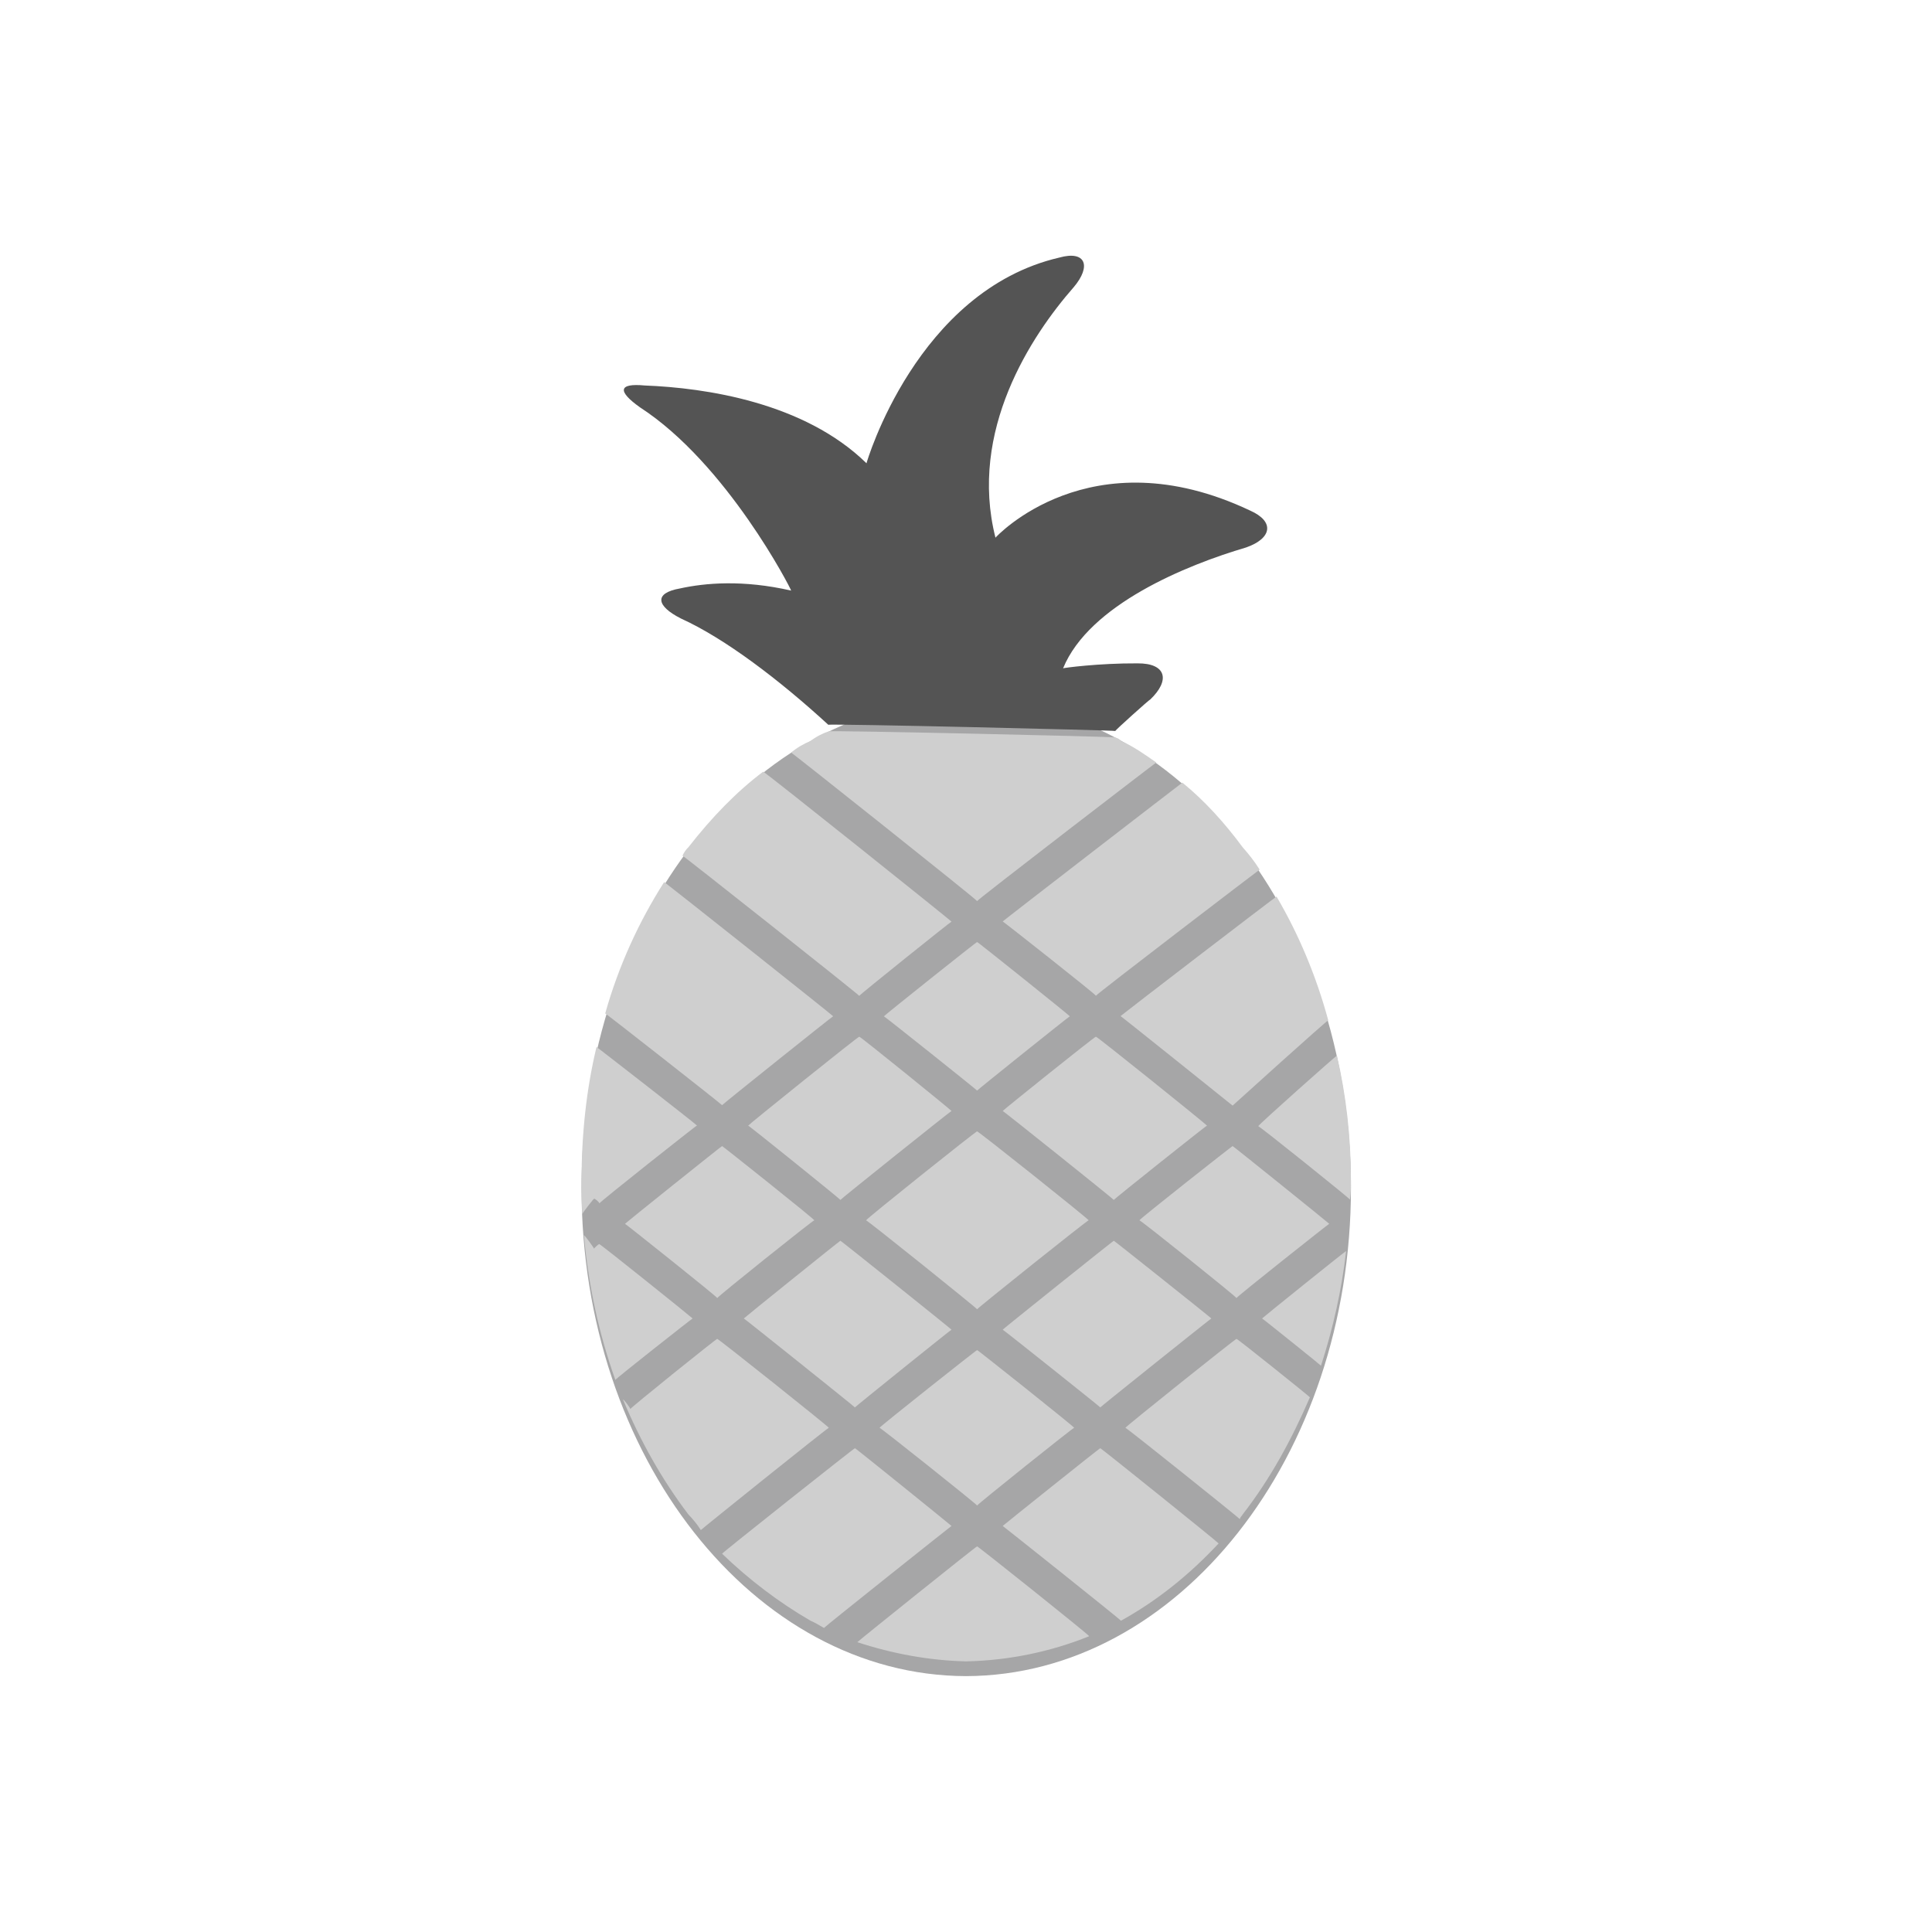
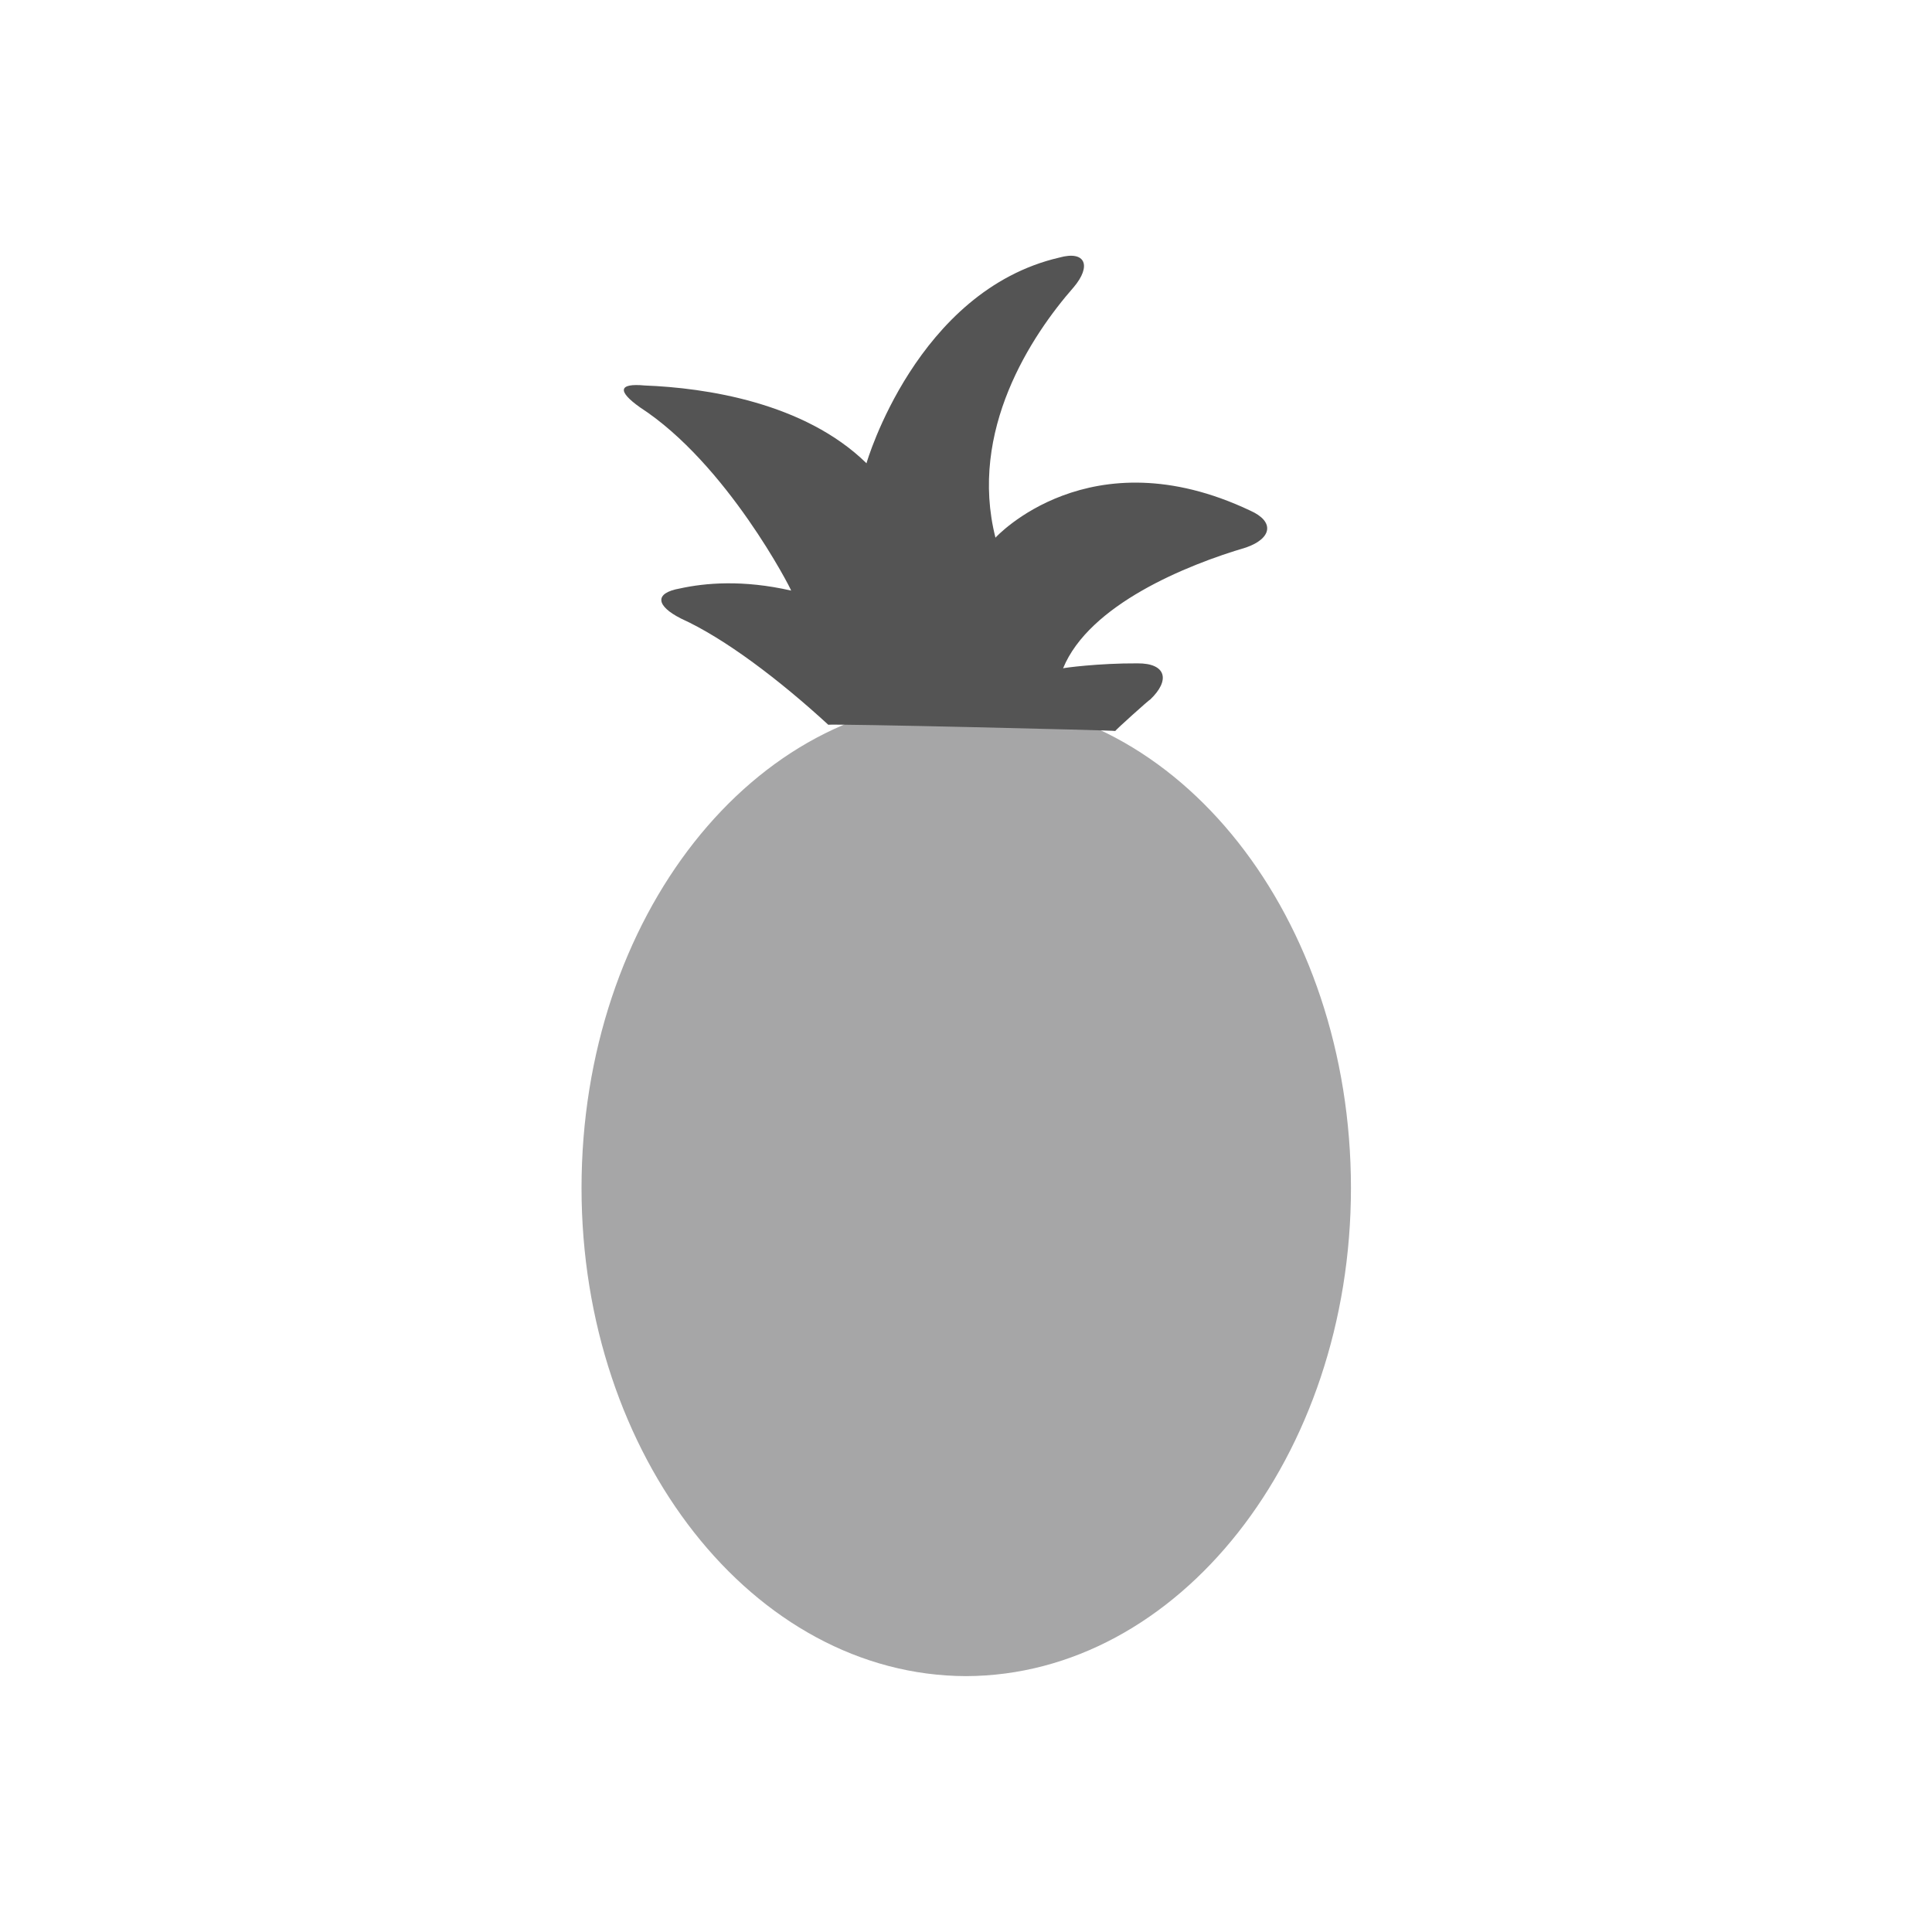
<svg xmlns="http://www.w3.org/2000/svg" version="1.1" width="100%" height="100%" id="svgWorkerArea" viewBox="0 0 400 400" style="background: white;">
  <defs id="defsdoc">
    <pattern id="patternBool" x="0" y="0" width="10" height="10" patternUnits="userSpaceOnUse" patternTransform="rotate(35)">
      <circle cx="5" cy="5" r="4" style="stroke: none;fill: #ff000070;" />
    </pattern>
  </defs>
  <g id="fileImp-330383512" class="cosito">
    <path id="ellipseImp-885187531" class="grouped" style="fill:#a6a6a7" d="M120.4 245.962C120.4 189.992 156 144.792 200 144.9 244 144.792 279.7 189.992 279.7 245.962 279.7 301.492 244 346.892 200 347.025 156 346.892 120.4 301.492 120.4 245.962 120.4 245.792 120.4 245.792 120.4 245.962" />
-     <path id="pathImp-558434770" class="grouped" style="fill:#cfcfcf" d="M279.7 244.481C279.7 245.692 279.7 246.892 279.5 248.349 279.5 248.192 260.5 232.892 260.5 233.176 260.5 232.892 276.8 218.392 276.8 218.558 278.7 226.792 279.7 235.392 279.7 244.481 279.7 244.392 279.7 244.392 279.7 244.481M278.7 259.016C277.8 266.992 276 274.992 273.5 282.76 273.5 282.692 261.3 272.892 261.3 272.974 261.3 272.892 278.7 258.892 278.7 259.017 278.7 258.892 278.7 258.892 278.7 259.016M271.2 289.299C267.5 297.892 263 306.192 257.3 313.517 257.2 313.792 256.8 313.992 256.7 314.522 256.7 314.392 233 295.392 233 295.613 233 295.392 256 276.992 256 277.201 256 276.992 271.2 289.192 271.2 289.299 271.2 289.192 271.2 289.192 271.2 289.299M252.3 319.551C246.3 325.992 239.6 331.392 232.1 335.543 232.1 335.392 232.1 335.392 232.1 335.573 232.1 335.392 207.6 315.892 207.6 315.93 207.6 315.892 227.8 299.692 227.8 299.84 227.8 299.692 252.3 319.392 252.3 319.551 252.3 319.392 252.3 319.392 252.3 319.551M225.5 338.762C217.5 341.992 208.8 343.792 200 343.97 192.4 343.792 184.8 342.392 177.5 339.996 177.5 339.892 202.3 319.992 202.3 320.158 202.3 319.992 225.5 338.492 225.5 338.762 225.5 338.492 225.5 338.492 225.5 338.762M170.6 337.051C169.5 336.392 168.6 335.892 167.8 335.543 161.3 331.792 155 326.992 149.5 321.683 149.5 321.492 177 299.692 177 299.84 177 299.692 197 315.892 197 315.93 197 315.892 170.6 336.892 170.6 337.051 170.6 336.892 170.6 336.892 170.6 337.051M145.1 316.789C144.3 315.492 143.4 314.492 142.5 313.517 137 306.292 132.5 298.192 129 289.789 129 289.492 130.5 291.492 130.5 291.727 130.5 291.492 148.5 276.992 148.5 277.201 148.5 276.992 171.6 295.392 171.6 295.613 171.6 295.392 145.1 316.692 145.1 316.789 145.1 316.692 145.1 316.692 145.1 316.789M127.4 285.693C124 276.192 121.8 265.992 120.9 255.759 120.9 255.492 123 258.392 123 258.534 123 258.392 124.1 257.392 124.1 257.599 124.1 257.392 143.4 272.892 143.4 272.974 143.4 272.892 127.4 285.492 127.4 285.693 127.4 285.492 127.4 285.492 127.4 285.693M120.5 251.404C120.5 248.892 120.4 246.492 120.4 244.481 120.4 234.892 121.4 225.492 123.5 216.77 123.5 216.692 144.3 232.892 144.3 233.029 144.3 232.892 124.1 248.892 124.1 249.145 124.1 248.892 123 247.992 123 248.21 123 247.992 120.5 251.292 120.5 251.404 120.5 251.292 120.5 251.292 120.5 251.404M125.3 209.824C128.1 199.892 132.3 190.792 137.5 182.631 137.5 182.492 172.5 210.292 172.5 210.405 172.5 210.292 149.5 228.692 149.5 228.812 149.5 228.692 125.3 209.692 125.3 209.824 125.3 209.692 125.3 209.692 125.3 209.824M141.3 177.166C141.6 176.492 142.1 175.792 142.5 175.446 147.3 169.292 152.4 163.992 158 159.768 158 159.492 197 190.692 197 190.809 197 190.692 177.9 205.992 177.9 206.183 177.9 205.992 141.3 176.992 141.3 177.166 141.3 176.992 141.3 176.992 141.3 177.166M163.8 155.816C165 154.792 166.4 153.992 167.8 153.421 169 152.492 170.4 151.792 171.6 151.413 171.6 151.192 230.9 152.492 230.9 152.686 231.3 152.792 231.8 152.992 232.1 153.421 234.6 154.492 237 156.192 239.4 157.87 239.4 157.792 202.3 186.292 202.3 186.561 202.3 186.292 163.8 155.692 163.8 155.816 163.8 155.692 163.8 155.692 163.8 155.816M244.8 162.036C249.3 165.692 253.5 170.292 257.3 175.445 258.5 176.792 259.7 178.292 260.8 180.043 260.8 179.992 226.9 205.892 226.9 206.161 226.9 205.892 207.6 190.692 207.6 190.776 207.6 190.692 244.8 161.992 244.8 162.036 244.8 161.992 244.8 161.992 244.8 162.036M264.3 185.633C268.8 193.292 272.5 201.992 275 211.256 275 210.992 255.2 228.892 255.2 228.904 255.2 228.892 232 210.292 232 210.369 232 210.292 264.3 185.492 264.3 185.633 264.3 185.492 264.3 185.492 264.3 185.633M202.3 311.704C202.3 311.492 182.1 295.392 182.1 295.613 182.1 295.392 202.3 279.392 202.3 279.522 202.3 279.392 222.4 295.392 222.4 295.613 222.4 295.392 202.3 311.492 202.3 311.704 202.3 311.492 202.3 311.492 202.3 311.704M177 291.387C177 291.292 154 272.892 154 272.974 154 272.892 174 256.792 174 256.883 174 256.792 197 275.192 197 275.296 197 275.192 177 291.292 177 291.387 177 291.292 177 291.292 177 291.387M148.5 268.747C148.5 268.492 129.4 253.292 129.4 253.373 129.4 253.292 149.5 237.192 149.5 237.281 149.5 237.192 168.6 252.392 168.6 252.657 168.6 252.392 148.5 268.492 148.5 268.747 148.5 268.492 148.5 268.492 148.5 268.747M227.8 291.387C227.8 291.292 207.6 275.192 207.6 275.296 207.6 275.192 230.6 256.792 230.6 256.883 230.6 256.792 250.8 272.892 250.8 272.975 250.8 272.892 227.8 291.292 227.8 291.387 227.8 291.292 227.8 291.292 227.8 291.387M202.3 271.069C202.3 270.892 179.3 252.392 179.3 252.657 179.3 252.392 202.3 233.992 202.3 234.244 202.3 233.992 225.4 252.392 225.4 252.657 225.4 252.392 202.3 270.892 202.3 271.069 202.3 270.892 202.3 270.892 202.3 271.069M174 248.43C174 248.292 154.9 232.892 154.9 233.054 154.9 232.892 177.9 214.392 177.9 214.642 177.9 214.392 197 229.892 197 230.017 197 229.892 174 248.292 174 248.43 174 248.292 174 248.292 174 248.43M256 268.747C256 268.492 235.9 252.392 235.9 252.657 235.9 252.392 255.2 237.192 255.2 237.281 255.2 237.192 275.2 253.292 275.2 253.372 275.2 253.292 256 268.492 256 268.747 256 268.492 256 268.492 256 268.747M230.6 248.43C230.6 248.292 207.6 229.892 207.6 230.018 207.6 229.892 226.9 214.392 226.9 214.642 226.9 214.392 249.9 232.892 249.9 233.054 249.9 232.892 230.6 248.292 230.6 248.43 230.6 248.292 230.6 248.292 230.6 248.43M202.3 225.791C202.3 225.692 183 210.292 183 210.416 183 210.292 202.3 194.892 202.3 195.041 202.3 194.892 221.5 210.292 221.5 210.415 221.5 210.292 202.3 225.692 202.3 225.791 202.3 225.692 202.3 225.692 202.3 225.791" />
    <path id="pathImp-545262683" class="grouped" style="fill:#545454" d="M171.5 150.063C161.4 140.792 150.1 132.192 141 128.065 135.9 125.492 135.3 122.792 140.8 121.829 146 120.692 153.8 119.992 163.8 122.277 163.8 121.992 150.5 95.992 132.5 84.335 127.8 80.992 128 79.292 133.5 79.812 146 80.292 166.5 83.292 179.4 95.916 179.4 95.792 189.8 60.192 219.3 53.334 224.8 51.792 226 55.092 222.3 59.46 213.5 69.492 200.5 89.192 206.1 111.322 206.1 111.292 225.6 89.992 258.8 105.696 264 107.992 263.3 111.492 258 113.344 245.6 116.992 225.5 125.192 220.1 138.366 220.1 138.292 227.5 137.292 235.5 137.342 241.4 137.292 242.4 140.792 238.1 144.868 238.1 144.692 230.9 151.192 230.9 151.342 230.9 151.192 171.5 149.792 171.5 150.063 171.5 149.792 171.5 149.792 171.5 150.063" />
    <path id="pathImp-901584731" class="grouped" style="fill:none" d="M4 4.025C4 3.992 396 3.992 396 4.025 396 3.992 396 395.892 396 396.025 396 395.892 4 395.892 4 396.025 4 395.892 4 3.992 4 4.025" />
  </g>
</svg>